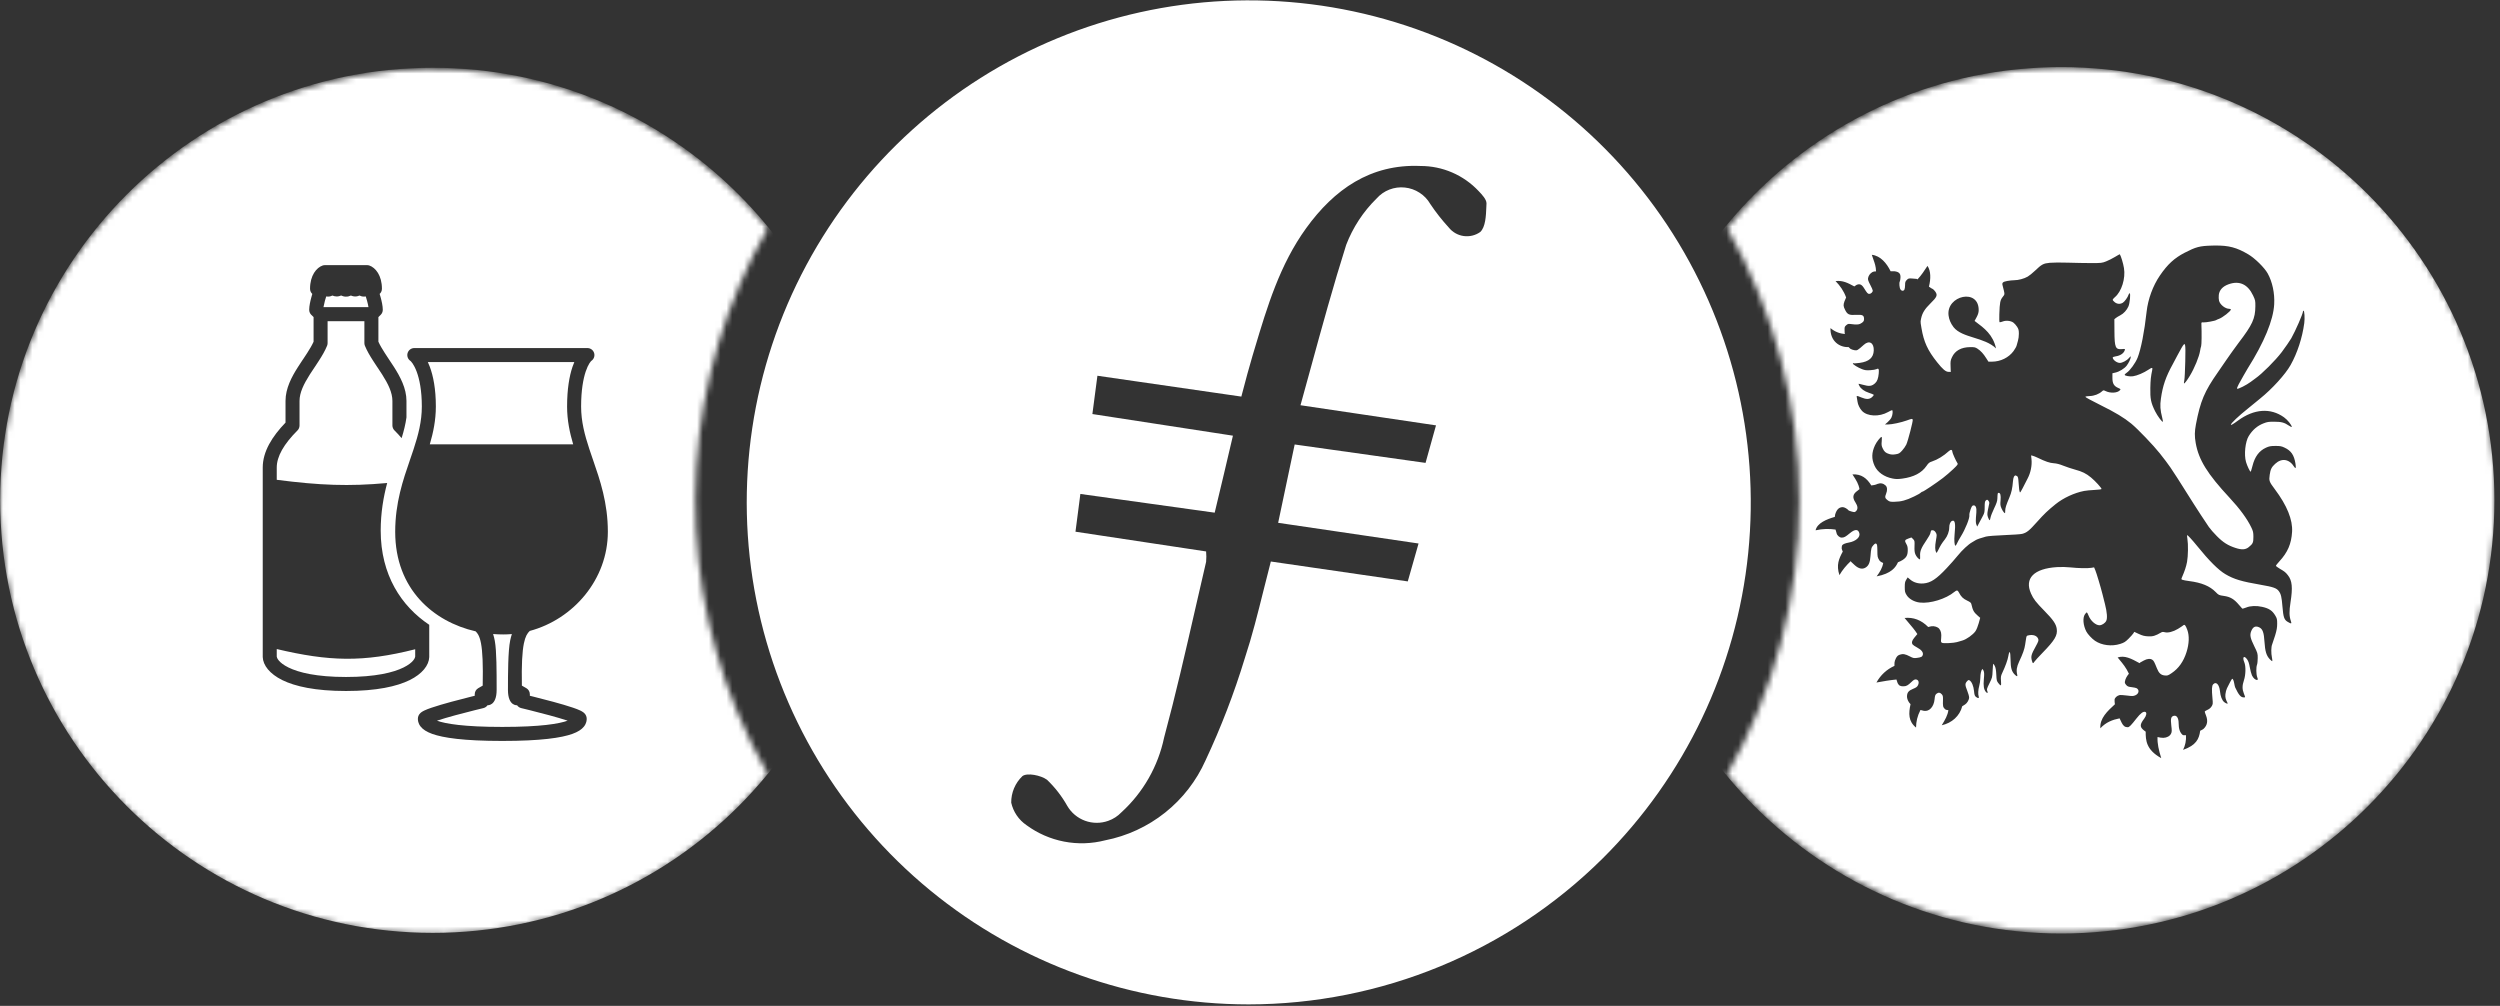
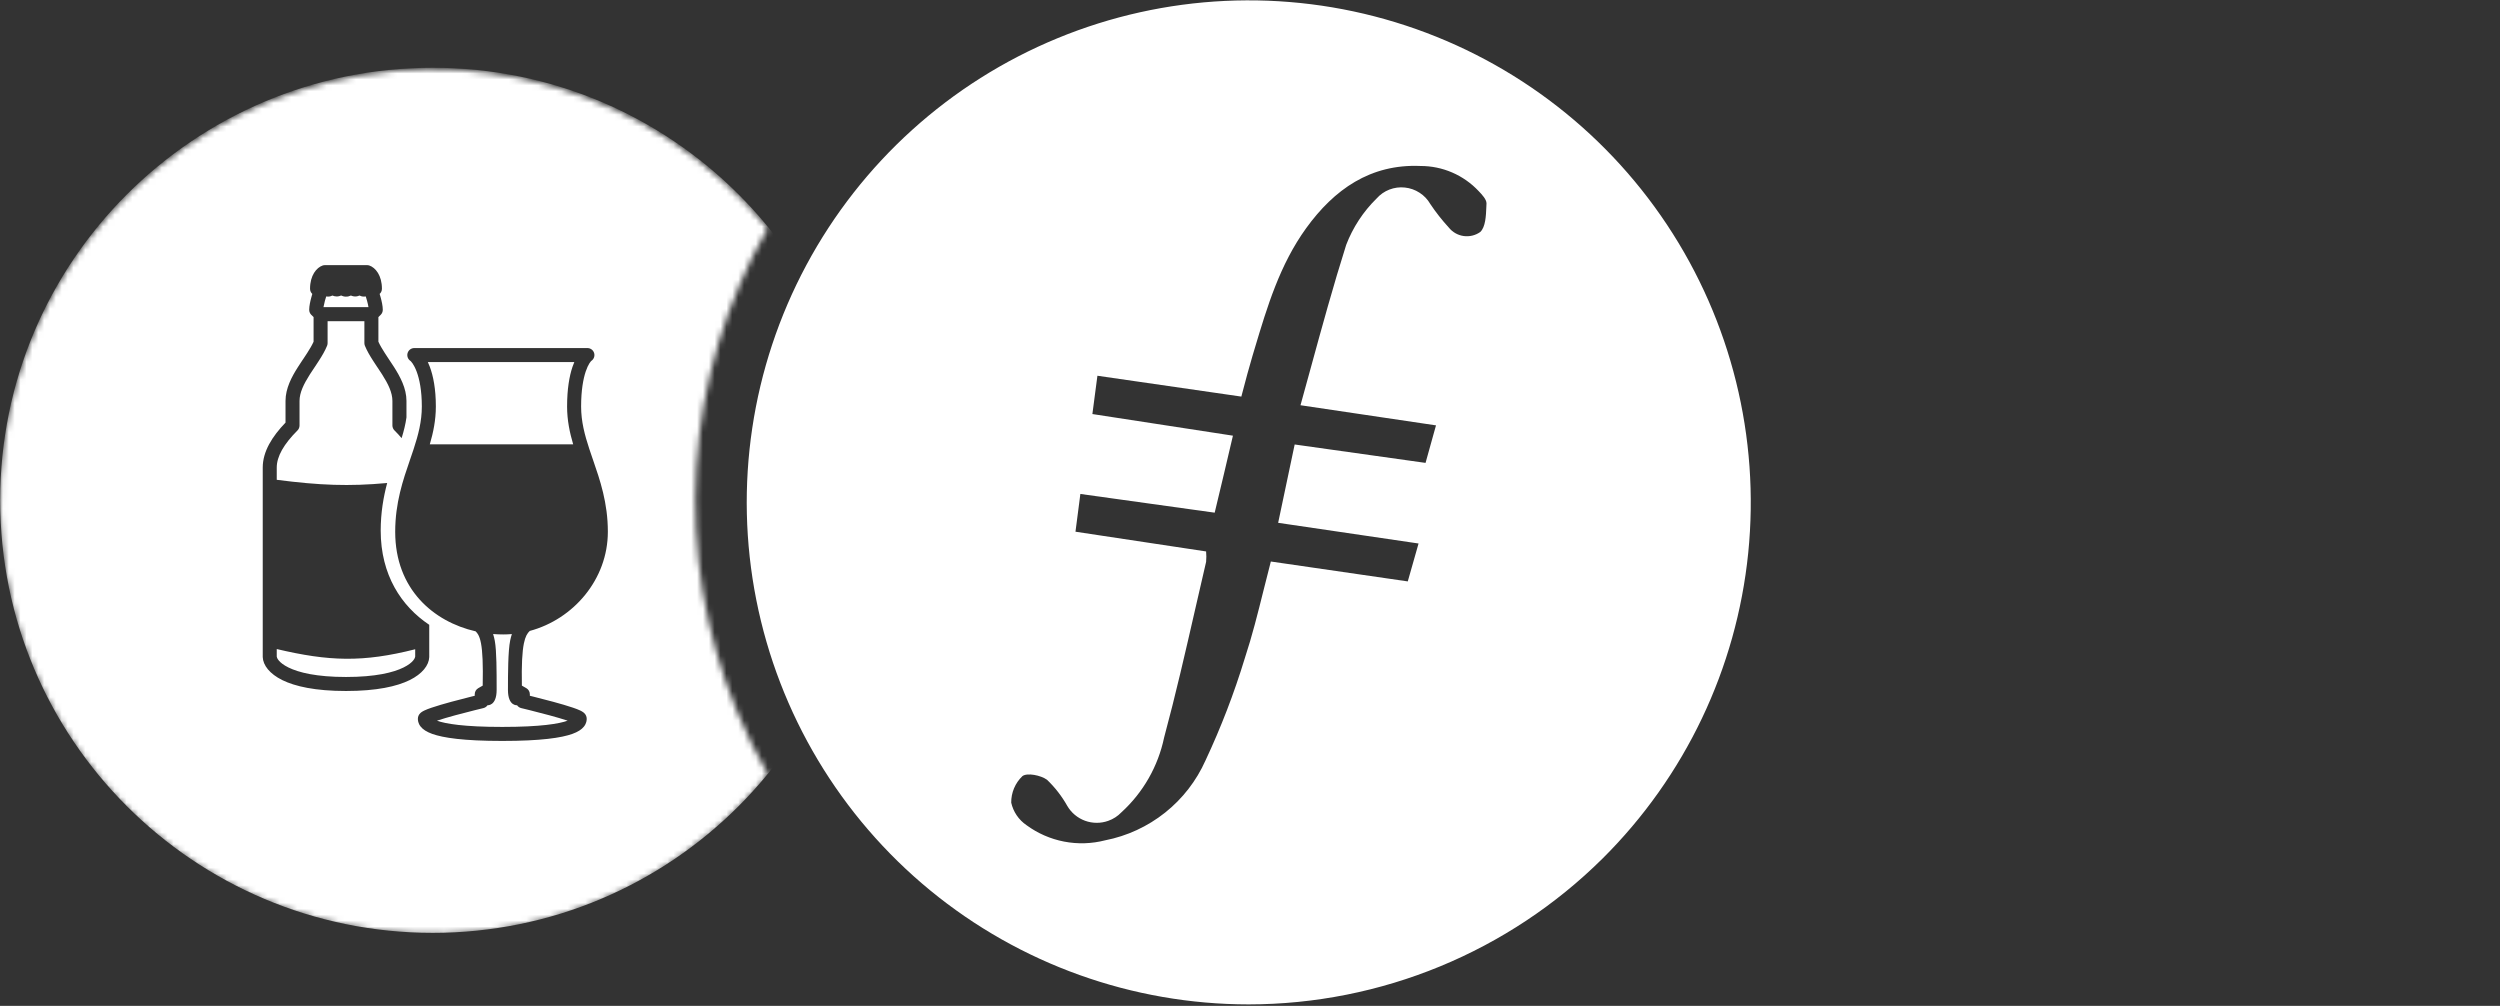
<svg xmlns="http://www.w3.org/2000/svg" width="425" height="171" viewBox="0 0 425 171" fill="none">
  <rect x="0" y="0" width="425" height="171" fill="#333333" stroke="none" />
  <path fill-rule="evenodd" clip-rule="evenodd" d="M158.11 151.345C173.375 163.886 192.518 170.743 212.273 170.747C234.813 170.726 256.434 161.814 272.44 145.945C286.455 132.02 295.204 113.665 297.197 94.01C299.189 74.355 294.301 54.618 283.365 38.164C272.43 21.711 256.125 9.561 237.232 3.787C218.339 -1.987 198.028 -1.028 179.763 6.501C161.498 14.03 146.411 27.663 137.075 45.074C127.74 62.484 124.733 82.595 128.569 101.975C132.405 121.354 142.846 138.803 158.11 151.345ZM242.343 78.691L220.094 75.562C219.158 80.068 218.289 84.173 217.286 88.879L241.153 92.395C241.08 92.654 241.007 92.911 240.935 93.166C240.4 95.063 239.887 96.884 239.321 98.84L216.043 95.457C215.611 97.102 215.204 98.737 214.799 100.362C213.824 104.273 212.864 108.125 211.617 111.903C209.806 117.849 207.572 123.657 204.932 129.285C203.385 132.748 201.027 135.79 198.058 138.151C195.088 140.513 191.595 142.127 187.872 142.855C185.591 143.443 183.208 143.517 180.896 143.071C178.583 142.624 176.399 141.669 174.501 140.275C173.181 139.377 172.254 138.009 171.907 136.451C171.899 135.61 172.063 134.776 172.39 134.001C172.716 133.226 173.198 132.527 173.806 131.945C174.581 131.33 176.935 131.785 177.991 132.56C179.349 133.858 180.506 135.349 181.427 136.986C182.108 138.161 183.179 139.06 184.454 139.527C185.73 139.993 187.128 139.998 188.406 139.54C189.254 139.241 190.019 138.746 190.639 138.096C194.335 134.725 196.876 130.276 197.899 125.38C199.847 118.161 201.534 110.782 203.216 103.425C203.82 100.781 204.424 98.14 205.039 95.511C205.093 94.924 205.093 94.333 205.039 93.746L182.831 90.39C183.084 88.541 183.287 86.929 183.534 84.969C183.575 84.647 183.617 84.316 183.66 83.972L206.497 87.154C207.539 82.836 208.542 78.597 209.598 74.065L185.706 70.388C185.846 69.278 185.99 68.205 186.133 67.132C186.277 66.059 186.421 64.986 186.561 63.877L211.029 67.42C211.096 67.165 211.163 66.913 211.228 66.663C211.792 64.522 212.316 62.533 212.914 60.534C213.04 60.115 213.165 59.697 213.29 59.278C215.429 52.128 217.562 44.995 222.046 38.794C226.793 32.229 232.957 27.843 241.5 28.218C243.349 28.216 245.179 28.593 246.876 29.327C248.573 30.061 250.102 31.135 251.368 32.483C251.956 33.098 252.705 33.9 252.705 34.569C252.696 34.747 252.689 34.932 252.681 35.121C252.619 36.71 252.545 38.575 251.648 39.435C250.83 40.017 249.82 40.264 248.825 40.125C247.831 39.986 246.927 39.471 246.3 38.687C245.148 37.431 244.093 36.091 243.145 34.675C242.702 33.901 242.078 33.245 241.326 32.764C240.575 32.275 239.718 31.972 238.826 31.881C237.936 31.785 237.035 31.903 236.2 32.226C235.365 32.55 234.62 33.069 234.026 33.739C231.755 35.967 229.991 38.658 228.852 41.628C226.674 48.506 224.748 55.538 222.776 62.737C222.218 64.775 221.656 66.826 221.084 68.89L244.121 72.313C244.006 72.724 243.893 73.126 243.781 73.523C243.298 75.243 242.842 76.866 242.343 78.691Z" fill="white" />
  <mask id="mask0_273_2594" style="mask-type:alpha" maskUnits="userSpaceOnUse" x="0" y="11" width="131" height="148">
    <path fill-rule="evenodd" clip-rule="evenodd" d="M125.351 121.076C119.879 107.875 117.501 93.597 118.398 79.335C119.294 65.073 123.443 51.206 130.525 38.794C121.141 27.288 108.495 18.892 94.249 14.711C80.002 10.529 64.824 10.758 50.711 15.367C36.597 19.975 24.209 28.748 15.176 40.532C6.143 52.315 0.888 66.556 0.103 81.382C-0.682 96.209 3.039 110.925 10.777 123.597C18.515 136.268 29.907 146.3 43.455 152.374C57.003 158.448 72.072 160.278 86.68 157.625C101.288 154.971 114.751 147.958 125.297 137.508C127.154 135.657 128.908 133.707 130.552 131.665C128.6 128.247 126.863 124.71 125.351 121.076V121.076Z" fill="white" />
  </mask>
  <g mask="url(#mask0_273_2594)">
    <mask id="mask1_273_2594" style="mask-type:alpha" maskUnits="userSpaceOnUse" x="0" y="11" width="131" height="148">
      <path fill-rule="evenodd" clip-rule="evenodd" d="M125.351 120.962C119.879 107.761 117.501 93.483 118.398 79.221C119.295 64.959 123.443 51.092 130.525 38.68C121.142 27.174 108.495 18.779 94.249 14.597C80.003 10.415 64.825 10.644 50.711 15.253C36.597 19.861 24.209 28.634 15.176 40.418C6.143 52.201 0.888 66.442 0.103 81.269C-0.682 96.095 3.039 110.812 10.777 123.483C18.515 136.154 29.907 146.187 43.455 152.26C57.003 158.334 72.072 160.164 86.68 157.511C101.288 154.857 114.751 147.844 125.297 137.394C127.154 135.543 128.908 133.593 130.552 131.551C128.6 128.133 126.863 124.596 125.351 120.962V120.962Z" fill="white" />
    </mask>
    <g mask="url(#mask1_273_2594)">
</g>
    <g clip-path="url(#clip0_273_2594)">
      <g clip-path="url(#clip1_273_2594)">
        <path fill-rule="evenodd" clip-rule="evenodd" d="M147.099 85.051C147.099 125.663 114.176 158.586 73.564 158.586C32.951 158.586 0.029 125.663 0.029 85.051C0.029 44.439 32.951 11.516 73.564 11.516C114.176 11.516 147.099 44.439 147.099 85.051ZM64.719 90.204C64.719 87.156 65.19 84.485 65.82 82.11C59.304 82.711 54.337 82.508 47.047 81.567V79.482C47.047 77.593 48.248 75.5 50.572 73.176C50.797 72.952 50.92 72.641 50.92 72.329V68.159C50.92 66.748 51.637 65.292 52.665 63.671C52.918 63.28 53.179 62.881 53.447 62.483L53.455 62.471C53.46 62.465 53.465 62.458 53.469 62.451C53.48 62.434 53.491 62.417 53.505 62.404C53.587 62.278 53.669 62.153 53.752 62.027C53.918 61.776 54.084 61.525 54.243 61.274C54.757 60.478 55.257 59.631 55.604 58.776C55.662 58.632 55.691 58.48 55.691 58.328V54.606H61.946V58.328C61.946 58.48 61.975 58.632 62.033 58.776C62.381 59.631 62.88 60.478 63.394 61.274C63.553 61.525 63.719 61.776 63.885 62.027C63.968 62.153 64.051 62.278 64.133 62.404L64.191 62.483C64.458 62.881 64.719 63.28 64.972 63.671C66.001 65.292 66.71 66.748 66.71 68.159V72.329C66.71 72.648 66.84 72.952 67.065 73.176C67.514 73.618 67.919 74.06 68.274 74.487C68.657 73.256 68.94 72.105 69.099 70.954V68.159C69.099 66.002 68.028 64.04 66.985 62.396C66.71 61.969 66.435 61.557 66.167 61.158L66.116 61.079C66.027 60.943 65.938 60.808 65.85 60.676L65.85 60.675C65.695 60.441 65.543 60.212 65.4 59.986C64.958 59.298 64.589 58.675 64.328 58.089V53.904L64.726 53.513C64.951 53.289 65.074 52.985 65.074 52.666C65.074 52.014 64.885 51.182 64.697 50.501C64.647 50.32 64.596 50.139 64.538 49.966C64.784 49.748 64.929 49.43 64.929 49.09C64.929 46.816 63.828 45.484 62.772 45.13C62.648 45.093 62.518 45.072 62.395 45.072H55.242C55.112 45.072 54.989 45.093 54.866 45.13C53.809 45.484 52.708 46.816 52.708 49.09C52.708 49.43 52.853 49.748 53.092 49.966C53.041 50.139 52.991 50.32 52.94 50.501L52.94 50.501C52.752 51.182 52.563 52.014 52.563 52.666C52.563 52.985 52.687 53.289 52.911 53.513L53.309 53.904V58.089C53.048 58.675 52.679 59.298 52.238 59.986C52.094 60.212 51.942 60.441 51.787 60.675C51.699 60.808 51.61 60.943 51.521 61.079C51.51 61.093 51.501 61.106 51.492 61.118L51.492 61.119L51.479 61.137L51.463 61.158C51.376 61.291 51.286 61.426 51.196 61.562L51.196 61.562C51.015 61.834 50.831 62.112 50.652 62.396C49.602 64.04 48.538 66.002 48.538 68.159V71.844C46.279 74.19 44.665 76.746 44.665 79.482V111.699C44.715 113.104 45.852 114.559 47.988 115.616C50.167 116.687 53.592 117.469 58.819 117.469C64.046 117.469 67.47 116.687 69.649 115.616C71.785 114.559 72.922 113.104 72.972 111.699V106.219C68.216 103.04 64.719 97.741 64.719 90.204ZM55.235 51.139C55.286 50.956 55.34 50.78 55.393 50.609C55.415 50.536 55.438 50.464 55.459 50.393C55.546 50.407 55.64 50.422 55.742 50.422C56.053 50.429 56.314 50.342 56.516 50.241C56.712 50.328 56.958 50.4 57.248 50.4C57.537 50.4 57.798 50.32 57.993 50.234C58.196 50.328 58.457 50.422 58.775 50.429C59.108 50.444 59.405 50.357 59.651 50.241C59.847 50.32 60.093 50.4 60.39 50.4C60.687 50.4 60.918 50.328 61.114 50.241C61.324 50.342 61.584 50.429 61.895 50.422C61.99 50.422 62.091 50.407 62.178 50.393C62.2 50.464 62.222 50.536 62.244 50.609C62.297 50.78 62.352 50.956 62.402 51.139C62.511 51.551 62.598 51.928 62.641 52.217H54.989C55.039 51.928 55.126 51.551 55.235 51.139ZM70.583 111.627C70.569 111.793 70.33 112.619 68.6 113.473C66.869 114.327 63.843 115.087 58.819 115.087C53.794 115.087 50.768 114.327 49.038 113.473C47.307 112.619 47.061 111.793 47.047 111.627V110.338C51.47 111.381 55.126 111.96 58.811 111.989C62.489 112.018 66.153 111.497 70.583 110.374V111.627ZM100.999 60.01C100.845 59.51 100.383 59.169 99.86 59.169H70.433C69.911 59.169 69.449 59.51 69.295 60.01C69.141 60.509 69.33 61.051 69.762 61.346C69.762 61.346 69.774 61.354 69.796 61.373C69.818 61.393 69.848 61.421 69.884 61.46C69.956 61.538 70.047 61.65 70.151 61.803C70.358 62.109 70.602 62.559 70.835 63.183C71.3 64.43 71.711 66.343 71.711 69.108C71.711 71.646 71.109 73.936 70.313 76.358C70.12 76.944 69.915 77.539 69.707 78.146L69.706 78.148L69.706 78.148L69.706 78.148C68.513 81.612 67.184 85.473 67.184 90.406C67.184 100.166 73.696 105.69 80.855 107.327C81.032 107.498 81.175 107.68 81.299 107.904C81.474 108.22 81.641 108.673 81.775 109.388C82.031 110.766 82.132 112.928 82.06 116.556L81.306 116.987C80.934 117.2 80.705 117.595 80.705 118.022V118.281L80.099 118.431C79.188 118.658 77.971 118.969 76.751 119.3C75.537 119.631 74.3 119.989 73.357 120.311C72.891 120.47 72.46 120.632 72.131 120.791C71.973 120.867 71.786 120.966 71.621 121.091C71.539 121.153 71.42 121.253 71.312 121.395C71.209 121.53 71.04 121.803 71.04 122.185C71.04 122.407 71.055 122.938 71.499 123.505C71.897 124.013 72.541 124.424 73.473 124.76C75.323 125.425 78.788 125.96 85.39 125.96C91.992 125.96 95.457 125.425 97.307 124.76C98.239 124.424 98.882 124.013 99.28 123.505C99.724 122.938 99.74 122.407 99.74 122.185C99.74 121.803 99.571 121.53 99.468 121.395C99.36 121.253 99.24 121.153 99.159 121.091C98.994 120.966 98.807 120.867 98.648 120.791C98.319 120.632 97.888 120.47 97.423 120.311C96.48 119.989 95.242 119.631 94.028 119.3C92.809 118.969 91.592 118.658 90.681 118.431L90.074 118.281V118.022C90.074 117.595 89.845 117.2 89.474 116.987L88.72 116.556C88.652 112.934 88.779 110.765 89.061 109.38C89.305 108.179 89.647 107.646 90.058 107.259C97.493 105.266 103.335 98.485 103.335 90.401C103.335 85.467 102 81.606 100.803 78.144L100.803 78.143L100.801 78.138L100.722 77.911C100.54 77.384 100.362 76.867 100.194 76.356C99.394 73.934 98.789 71.645 98.789 69.107C98.789 66.326 99.153 64.401 99.575 63.146C99.786 62.519 100.008 62.07 100.197 61.769C100.292 61.618 100.374 61.511 100.438 61.439C100.499 61.37 100.533 61.345 100.533 61.345C100.965 61.05 101.153 60.509 100.999 60.01ZM86.725 108.906C86.809 108.495 86.906 108.127 87.018 107.792C86.532 107.834 86.042 107.855 85.548 107.855C84.976 107.855 84.402 107.832 83.827 107.785C83.943 108.139 84.038 108.526 84.118 108.951C84.429 110.623 84.429 114.257 84.428 116.987L84.428 117.285C84.428 120.043 82.881 119.891 82.881 119.891C82.718 120.129 82.469 120.307 82.172 120.378L82.067 120.403L81.763 120.477C81.5 120.54 81.125 120.632 80.675 120.744C79.773 120.968 78.574 121.275 77.377 121.6C76.243 121.909 75.133 122.232 74.28 122.517C75.72 123.035 78.834 123.577 85.39 123.577C91.946 123.577 95.063 123.034 96.502 122.515C95.65 122.231 94.537 121.909 93.402 121.6C92.205 121.275 91.006 120.968 90.105 120.744C89.654 120.632 89.279 120.54 89.017 120.477L88.713 120.403L88.607 120.378C88.31 120.307 88.062 120.129 87.899 119.891C87.899 119.891 86.352 120.071 86.352 117.285C86.352 114.5 86.369 110.659 86.725 108.906ZM97.634 61.553C97.522 61.812 97.416 62.09 97.316 62.386C96.795 63.936 96.405 66.126 96.405 69.107C96.405 71.424 96.846 73.525 97.439 75.538H73.066C73.656 73.524 74.095 71.424 74.095 69.108C74.095 66.111 73.649 63.908 73.068 62.35C72.962 62.066 72.85 61.801 72.734 61.553H97.634Z" fill="white" />
      </g>
    </g>
  </g>
  <mask id="mask2_273_2594" style="mask-type:alpha" maskUnits="userSpaceOnUse" x="293" y="11" width="132" height="148">
-     <path fill-rule="evenodd" clip-rule="evenodd" d="M412.36 44.717C406.361 35.594 398.41 27.918 389.081 22.245C379.752 16.573 369.279 13.044 358.419 11.915C347.559 10.787 336.584 12.086 326.288 15.72C315.991 19.353 306.632 25.23 298.885 32.924C297.024 34.778 295.261 36.728 293.604 38.767C301.65 52.923 305.881 68.926 305.881 85.209C305.881 101.492 301.65 117.496 293.604 131.651C305.553 146.209 322.624 155.637 341.308 157.999C359.993 160.361 378.873 155.478 394.069 144.352C409.265 133.226 419.623 116.703 423.014 98.178C426.406 79.653 422.575 60.532 412.307 44.744L412.36 44.717Z" fill="white" />
-   </mask>
+     </mask>
  <g mask="url(#mask2_273_2594)">
    <mask id="mask3_273_2594" style="mask-type:alpha" maskUnits="userSpaceOnUse" x="293" y="11" width="132" height="148">
      <path fill-rule="evenodd" clip-rule="evenodd" d="M412.36 44.603C406.361 35.48 398.41 27.805 389.081 22.131C379.752 16.459 369.279 12.93 358.419 11.802C347.559 10.673 336.584 11.972 326.288 15.606C315.991 19.239 306.632 25.116 298.885 32.81C297.024 34.664 295.261 36.615 293.604 38.653C301.65 52.809 305.881 68.812 305.881 85.095C305.881 101.378 301.65 117.382 293.604 131.537C305.553 146.095 322.624 155.523 341.308 157.885C359.993 160.247 378.873 155.364 394.069 144.238C409.265 133.112 419.623 116.59 423.014 98.064C426.406 79.539 422.575 60.418 412.307 44.63L412.36 44.603Z" fill="white" />
    </mask>
    <g mask="url(#mask3_273_2594)">
</g>
    <g clip-path="url(#clip2_273_2594)">
      <path fill-rule="evenodd" clip-rule="evenodd" d="M350.406 158.695C391.079 158.695 424.05 125.723 424.05 85.051C424.05 44.379 391.079 11.407 350.406 11.407C309.734 11.407 276.762 44.379 276.762 85.051C276.762 125.723 309.734 158.695 350.406 158.695ZM376.513 41.74C376.356 41.74 376.191 41.743 376.023 41.751C373.926 41.811 373.323 41.972 371.402 42.961C369.642 43.871 368.488 44.927 367.181 46.844C365.99 48.586 365.159 50.862 364.923 52.997C364.556 56.36 363.964 59.375 363.384 60.824C363.032 61.711 362.084 63.015 361.537 63.367C361.331 63.501 361.174 63.662 361.2 63.734C361.257 63.902 362.08 64.041 362.601 63.966C363.324 63.861 364.451 63.378 365.252 62.839C365.84 62.442 365.975 62.449 365.882 62.883C365.642 64.029 365.586 64.55 365.556 65.958C365.518 67.793 365.661 68.497 366.372 69.92C366.769 70.718 367.582 71.811 367.69 71.699C367.717 71.673 367.664 71.377 367.582 71.036C367.234 69.669 367.185 68.958 367.357 67.752C367.66 65.587 368.188 64.045 369.372 61.906C369.642 61.412 369.997 60.745 370.155 60.427C370.316 60.109 370.638 59.524 370.866 59.127C371.522 58.004 371.57 58.176 371.495 61.457C371.465 62.955 371.387 64.393 371.331 64.655C371.274 64.917 371.252 65.153 371.278 65.179C371.353 65.254 371.795 64.681 372.267 63.898C373.072 62.565 373.873 60.603 374.016 59.629C374.061 59.341 374.139 58.985 374.195 58.843C374.278 58.622 374.3 56.63 374.24 55.147C374.225 54.787 374.233 54.776 374.596 54.806C374.989 54.84 376.581 54.547 376.761 54.409C376.821 54.364 377.019 54.278 377.206 54.214C377.817 54.008 379.247 52.892 379.247 52.619C379.247 52.555 379.124 52.499 378.978 52.499C378.3 52.499 377.42 51.81 377.236 51.132C377.176 50.907 377.158 50.458 377.195 50.14C377.293 49.301 377.865 48.679 378.865 48.323C380.693 47.668 382.12 48.323 383.022 50.23C383.401 51.027 383.419 51.128 383.412 52.076C383.393 54.158 382.914 55.207 380.566 58.277C380.217 58.734 379.79 59.318 379.614 59.581C379.442 59.843 379.27 60.082 379.236 60.109C379.202 60.139 378.869 60.614 378.495 61.168C378.124 61.719 377.461 62.681 377.027 63.303C374.761 66.535 374.064 68.19 373.315 72.107C373.076 73.373 373.064 74.137 373.27 75.313C373.776 78.178 375.252 80.563 379.038 84.63C380.757 86.477 382.022 88.203 382.715 89.649C383.03 90.304 383.075 90.491 383.078 91.27C383.082 92.244 382.992 92.439 382.281 93.015C381.738 93.454 381.116 93.495 380.075 93.161C378.772 92.746 377.926 92.214 376.866 91.139C376.341 90.611 375.731 89.918 375.514 89.596C374.914 88.72 373.312 86.282 372.967 85.713C372.544 85.02 372.278 84.597 371.679 83.679C371.394 83.241 371.143 82.844 371.121 82.792C371.069 82.675 369.297 79.93 368.975 79.473C368.323 78.552 368.129 78.294 367.162 77.066C366.114 75.736 363.406 72.912 362.328 72.025C361.092 71.01 359.616 70.119 357.111 68.879C355.681 68.171 354.512 67.538 354.516 67.471C354.516 67.396 354.782 67.344 355.242 67.329C356.01 67.31 356.83 66.995 357.34 66.527C357.576 66.314 357.591 66.31 357.976 66.494C358.793 66.883 359.957 66.816 360.377 66.351C360.549 66.16 360.534 66.145 360.085 65.947C359.358 65.625 359.111 65.19 359.111 64.243V63.456L359.639 63.333C360.298 63.179 361.133 62.666 361.523 62.176C361.871 61.73 362.223 60.992 362.227 60.693C362.227 60.524 362.171 60.558 361.916 60.865C361.575 61.281 360.804 61.696 360.377 61.696C359.864 61.696 359.163 61.168 359.163 60.779C359.163 60.708 359.384 60.621 359.665 60.58C360.463 60.464 361.051 60.06 361.216 59.517C361.279 59.311 361.249 59.296 360.766 59.344C359.624 59.453 359.474 59.101 359.455 56.33L359.441 54.266L359.695 54.06C359.837 53.944 360.171 53.742 360.44 53.607C361.021 53.311 361.545 52.738 361.834 52.09C362.073 51.551 362.231 49.858 362.04 49.858C361.98 49.858 361.897 49.963 361.856 50.094C361.725 50.533 361.189 51.282 360.871 51.469C360.425 51.735 359.935 51.705 359.519 51.386C359.324 51.237 359.163 51.049 359.163 50.971C359.163 50.892 359.324 50.69 359.523 50.525C360.665 49.585 361.373 47.319 361.073 45.563C360.935 44.739 360.575 43.552 360.369 43.222C360.358 43.204 359.995 43.402 359.56 43.668C359.126 43.934 358.441 44.279 358.04 44.436C357.351 44.709 357.224 44.724 355.52 44.724C354.531 44.724 352.748 44.69 351.554 44.653C350.363 44.612 348.966 44.623 348.453 44.675C347.367 44.784 347.09 44.93 345.94 46.031C345.532 46.421 344.978 46.87 344.704 47.027C344.098 47.379 343.124 47.638 342.431 47.638C342.143 47.638 341.604 47.694 341.229 47.765C340.469 47.904 340.3 48.072 340.447 48.551C340.499 48.72 340.6 49.124 340.671 49.45C340.802 50.042 340.799 50.053 340.48 50.454C340.027 51.031 339.956 51.379 339.885 53.424C339.859 54.135 339.877 54.742 339.93 54.772C339.978 54.802 340.218 54.753 340.458 54.656C341.012 54.435 341.817 54.517 342.27 54.839C342.45 54.967 342.735 55.285 342.903 55.547C343.162 55.955 343.207 56.139 343.207 56.745C343.207 57.139 343.139 57.663 343.057 57.914C342.974 58.161 342.873 58.52 342.836 58.708C342.798 58.899 342.555 59.337 342.3 59.685C341.484 60.794 340.091 61.479 338.638 61.483H338.035L337.645 60.876C337.174 60.127 336.732 59.644 336.177 59.281C335.803 59.034 335.653 59 334.908 59.011C333.41 59.026 332.35 59.618 331.841 60.719C331.59 61.262 331.564 61.427 331.597 62.277L331.631 63.228L331.227 63.213C330.762 63.198 330.26 62.775 329.317 61.588C327.706 59.569 327.044 58.135 326.65 55.776L326.633 55.676V55.676C326.524 55.033 326.486 54.812 326.504 54.596C326.514 54.482 326.538 54.371 326.576 54.2L326.59 54.135C326.789 53.199 327.208 52.532 328.178 51.578C329.279 50.499 329.41 50.196 329.025 49.608C328.89 49.402 328.661 49.173 328.515 49.102L328.515 49.102C328.328 49.008 328.208 48.949 328.141 48.877L327.918 48.735L327.919 48.733C328.249 47.415 328.264 46.06 327.672 45.202C327.16 45.996 326.613 46.824 325.976 47.494L325.972 47.499L325.838 47.413L325.141 47.353C324.486 47.301 324.43 47.316 324.156 47.589C323.909 47.836 323.864 47.967 323.864 48.454C323.864 48.769 323.815 49.117 323.755 49.229C323.606 49.507 323.269 49.492 323.074 49.192C322.898 48.926 322.83 48.069 322.965 47.851C323.014 47.773 323.066 47.477 323.081 47.203C323.123 46.514 322.842 46.215 322.059 46.114L321.407 46.12C320.736 44.747 319.692 43.484 318.207 43.315C318.289 43.584 318.378 43.833 318.466 44.076L318.466 44.076C318.698 44.722 318.915 45.322 318.928 46.142L318.782 46.144C318.647 46.132 318.539 46.162 318.322 46.248C317.906 46.496 317.659 46.829 317.569 47.275C317.52 47.514 317.606 47.78 317.936 48.406C318.172 48.851 318.37 49.301 318.37 49.398C318.37 49.664 318.052 49.963 317.775 49.963C317.524 49.963 317.408 49.836 316.884 48.982C316.487 48.342 316.142 48.196 315.607 48.439C315.474 48.517 315.349 48.602 315.231 48.694L315.091 48.618C314.167 48.122 313.25 47.629 312.043 47.786C312.834 48.598 313.436 49.453 313.84 50.568C313.74 50.784 313.647 51.006 313.558 51.233C313.341 51.851 313.356 52.057 313.674 52.694C314.06 53.469 314.356 53.6 315.547 53.529C316.644 53.469 316.887 53.6 316.887 54.24C316.887 54.529 316.816 54.66 316.532 54.873C316.138 55.176 315.689 55.236 314.764 55.102C314.225 55.027 314.15 55.038 313.865 55.281C313.595 55.514 313.562 55.611 313.577 56.083L313.592 56.622C313.613 56.681 313.627 56.735 313.634 56.786C312.744 56.703 311.935 56.414 311.182 55.777C311.111 58.038 312.779 59.081 314.257 59.003C314.351 59.094 314.453 59.19 314.565 59.292C314.711 59.389 315.022 59.498 315.258 59.535C315.719 59.61 315.798 59.562 316.857 58.61C317.767 57.794 318.591 58.277 318.539 59.595C318.486 60.805 317.734 61.475 316.165 61.689C315.636 61.76 315.157 61.79 315.097 61.752C315.034 61.715 314.985 61.734 314.985 61.797C314.985 61.958 315.872 62.501 316.565 62.764C317.041 62.943 317.307 62.977 317.958 62.932C318.404 62.906 318.865 62.824 318.988 62.76C319.37 62.554 319.456 62.715 319.385 63.49C319.31 64.318 319.123 64.827 318.775 65.142C318.198 65.67 317.767 65.718 316.651 65.4C316.258 65.288 315.936 65.22 315.936 65.25C315.936 65.276 316.007 65.434 316.09 65.595C316.344 66.089 316.936 66.523 317.7 66.771C318.097 66.902 318.464 67.044 318.516 67.096C318.573 67.149 318.464 67.317 318.254 67.505C317.797 67.909 317.292 67.924 316.412 67.561C315.618 67.231 315.58 67.231 315.663 67.587C315.7 67.748 315.753 68.063 315.779 68.291C315.835 68.782 316.165 69.456 316.543 69.856C317.438 70.804 319.471 70.894 320.969 70.047C321.28 69.871 321.583 69.729 321.643 69.729C321.827 69.729 321.759 70.561 321.542 70.987C321.43 71.212 321.134 71.568 320.887 71.778L320.441 72.16H320.965C321.64 72.156 323.186 71.826 324.141 71.482C325.006 71.167 325.089 71.156 325.164 71.351C325.239 71.549 324.355 74.972 324.07 75.579C323.935 75.86 323.613 76.328 323.347 76.612C322.917 77.077 322.793 77.144 322.254 77.23C321.804 77.301 321.516 77.29 321.16 77.182C320.557 77.002 320.314 76.785 320.041 76.185C319.861 75.792 319.835 75.594 319.895 74.991C319.939 74.541 319.924 74.272 319.861 74.272C319.685 74.272 319.007 75.137 318.749 75.695C318.164 76.949 318.142 78.002 318.67 79.166C319.168 80.267 320.303 81.073 321.752 81.353C322.291 81.458 322.636 81.462 323.377 81.365C325.347 81.099 326.68 80.402 327.508 79.2C327.841 78.713 327.987 78.593 328.444 78.447C329.362 78.151 330.418 77.504 331.313 76.683C331.646 76.38 331.897 76.433 331.897 76.807C331.897 76.998 332.526 78.395 332.77 78.747C332.886 78.919 332.803 79.031 332.039 79.762C331.564 80.215 330.781 80.889 330.294 81.26C329.227 82.08 326.999 83.574 326.845 83.574C326.781 83.574 326.669 83.634 326.59 83.705C326.377 83.9 326.104 84.057 325.396 84.402C324.025 85.065 323.209 85.285 322.022 85.304C321.344 85.315 321.22 85.289 320.872 85.023C320.445 84.698 320.404 84.499 320.64 83.926C320.879 83.353 320.846 82.81 320.554 82.533C320.16 82.166 319.692 82.072 319.179 82.263C318.846 82.429 318.494 82.485 318.126 82.53C317.359 81.28 316.413 80.557 314.916 80.65C314.979 80.75 315.042 80.846 315.103 80.941C315.566 81.66 315.958 82.267 316.113 83.152C315.999 83.233 315.884 83.325 315.768 83.432C314.959 84.001 314.865 84.57 315.431 85.424C315.835 86.038 315.876 86.54 315.539 86.877C315.322 87.091 315.273 87.098 314.805 86.971C314.528 86.896 314.281 86.802 314.251 86.761C314.071 86.51 313.539 86.214 313.277 86.214C312.641 86.214 312.236 86.6 311.978 87.458C311.954 87.603 311.934 87.741 311.918 87.871C310.533 88.274 308.925 88.91 308.65 90.151C309.848 89.886 310.965 89.865 312.04 90.027C312.06 90.095 312.081 90.161 312.102 90.228C312.142 90.357 312.182 90.485 312.217 90.622C312.274 90.997 312.715 91.394 313.082 91.394C313.498 91.394 313.723 91.274 314.487 90.637C315.352 89.918 315.91 89.929 316.097 90.671C316.262 91.326 315.475 92.023 314.326 92.229C313.693 92.345 313.296 92.506 313.165 92.704C313.12 92.768 313.086 92.996 313.082 93.214C313.117 93.412 313.183 93.594 313.272 93.764C312.618 94.983 312.134 96.035 312.704 97.771C313.226 96.872 313.865 96.113 314.621 95.4C314.66 95.449 314.698 95.499 314.734 95.55L315.307 96.082C315.97 96.678 316.58 96.82 317.123 96.502C317.67 96.18 317.906 95.648 317.985 94.532C318.082 93.228 318.127 93.06 318.483 92.671C318.719 92.412 318.831 92.356 318.962 92.431C319.108 92.513 319.142 92.723 319.153 93.626C319.16 94.67 319.179 94.753 319.505 95.281C319.663 95.477 319.888 95.622 320.157 95.718L320.14 95.725C320.002 96.54 319.588 97.237 319.03 97.983C321.526 97.508 322.277 96.444 322.653 95.584C322.924 95.484 323.186 95.359 323.426 95.21C324.092 94.779 324.306 94.389 324.317 93.566C324.325 93.064 324.268 92.809 324.096 92.513C323.744 91.918 323.789 91.779 324.403 91.558L324.943 91.367L325.223 91.644C325.489 91.91 325.497 91.97 325.467 92.854C325.441 93.539 325.478 93.899 325.613 94.228C325.766 94.618 326.193 95.094 326.388 95.094C326.422 95.094 326.437 94.809 326.418 94.457C326.377 93.704 326.613 93.127 327.527 91.787C327.837 91.334 328.118 90.835 328.152 90.678C328.268 90.146 328.294 90.113 328.586 90.146C328.781 90.169 328.942 90.292 329.081 90.532C329.279 90.873 329.279 90.91 329.103 91.914C328.931 92.899 328.946 93.539 329.152 93.929C329.212 94.041 329.309 93.925 329.508 93.506C329.863 92.753 330.111 92.356 330.624 91.704C331.073 91.139 331.369 90.341 331.369 89.701C331.369 89.139 331.552 88.69 331.841 88.558C332.354 88.326 332.474 88.978 332.275 90.929C332.182 91.82 332.26 92.768 332.429 92.768C332.481 92.768 332.601 92.588 332.695 92.371C332.784 92.154 333.069 91.637 333.331 91.217C334.11 89.966 334.874 88.064 334.792 87.577C334.765 87.439 334.852 87.016 334.986 86.637C335.17 86.106 335.279 85.945 335.458 85.918C335.863 85.858 336.054 86.308 335.979 87.139C335.855 88.495 335.859 88.884 335.994 89.199L336.125 89.517L336.454 88.895C336.538 88.737 336.645 88.538 336.752 88.338C336.875 88.108 336.999 87.877 337.087 87.708C337.357 87.203 337.394 87.027 337.394 86.207C337.394 85.506 337.432 85.237 337.559 85.113C337.784 84.888 337.889 84.903 338.076 85.192C338.2 85.379 338.211 85.518 338.128 85.798C338.072 86.001 337.975 86.469 337.915 86.847C337.821 87.412 337.833 87.607 337.979 87.982C338.072 88.233 338.185 88.435 338.233 88.435C338.278 88.435 338.349 88.24 338.387 87.997C338.424 87.757 338.698 87.057 338.994 86.439C339.417 85.562 339.54 85.192 339.555 84.735C339.589 83.84 339.6 83.784 339.769 83.784C340.065 83.784 340.169 84.199 340.095 85.061C340.031 85.765 340.053 85.952 340.248 86.409C340.375 86.701 340.566 87.023 340.679 87.124C340.873 87.3 340.881 87.289 340.885 86.84C340.888 86.36 341.038 85.885 341.604 84.551C341.952 83.731 342.109 83.008 342.203 81.829C342.255 81.147 342.409 80.825 342.679 80.825C342.712 80.825 342.825 80.885 342.922 80.956C343.061 81.057 343.113 81.312 343.158 82.038C343.21 82.99 343.289 83.544 343.39 83.716C343.42 83.769 343.63 83.435 343.858 82.978C344.083 82.522 344.457 81.787 344.693 81.349C345.21 80.379 345.461 79.136 345.356 78.095L345.285 77.413L345.577 77.484C345.738 77.526 346.113 77.675 346.412 77.822C347.727 78.462 348.453 78.709 349.131 78.75C349.607 78.78 350.12 78.907 350.768 79.17C351.288 79.379 352.164 79.671 352.719 79.821C353.984 80.162 354.629 80.48 355.479 81.181C356.179 81.757 357.261 82.941 357.261 83.128C357.261 83.188 356.763 83.255 356.074 83.289C355.419 83.319 354.628 83.398 354.314 83.458C352.644 83.776 350.76 84.652 349.442 85.716C348.127 86.779 347.524 87.352 346.322 88.697C344.959 90.225 344.562 90.547 343.768 90.757C343.525 90.82 342.169 90.918 340.753 90.97C339.207 91.03 337.956 91.131 337.604 91.221C336.806 91.427 335.994 91.712 335.833 91.843C335.761 91.903 335.507 92.052 335.271 92.18C334.645 92.517 333.571 93.513 332.78 94.494C332.402 94.97 331.582 95.898 330.96 96.558C329.2 98.441 328.219 99.089 326.991 99.186C326.126 99.258 325.313 99.018 324.744 98.531L324.302 98.157L324.059 98.554C323.853 98.883 323.811 99.097 323.811 99.804C323.811 100.572 323.845 100.711 324.133 101.175C324.53 101.823 325.422 102.325 326.365 102.433C328.133 102.639 330.811 101.815 332.245 100.624C332.649 100.291 332.81 100.314 333.016 100.722C333.372 101.43 333.728 101.778 334.398 102.093C334.919 102.336 335.08 102.467 335.128 102.684C335.379 103.789 335.537 104.074 336.248 104.695L336.634 105.032L336.379 105.957C336.241 106.463 335.994 107.066 335.829 107.302C335.406 107.908 334.301 108.691 333.597 108.893C333.271 108.983 332.859 109.103 332.676 109.159C332.136 109.32 330.38 109.406 330.144 109.279C329.957 109.178 329.938 109.096 329.998 108.5C330.073 107.74 329.983 107.29 329.672 106.894C329.425 106.583 328.841 106.395 328.328 106.463C328.143 106.494 327.965 106.537 327.794 106.591C326.635 105.411 325.266 104.894 323.777 105.055C323.994 105.323 324.219 105.586 324.445 105.849L324.445 105.849L324.445 105.849L324.445 105.85L324.445 105.85L324.445 105.85L324.445 105.85L324.446 105.85L324.446 105.85C324.975 106.468 325.508 107.09 325.951 107.787C325.893 107.853 325.837 107.919 325.785 107.987L325.403 108.448C325.013 108.92 324.939 109.287 325.163 109.579C325.234 109.669 325.579 109.901 325.931 110.088C326.643 110.462 326.987 110.912 326.882 111.32C326.8 111.646 326.594 111.754 325.871 111.844C325.354 111.908 325.227 111.882 324.68 111.593C323.901 111.181 323.493 111.11 322.969 111.294C322.65 111.406 322.493 111.548 322.31 111.897C322.175 112.148 322.066 112.485 322.066 112.646C322.053 112.821 322.049 113.008 322.053 113.201C320.755 113.784 319.694 114.756 318.996 116.029C320.12 115.817 321.267 115.625 322.394 115.516C322.46 115.762 322.529 115.97 322.594 116.121C322.815 116.559 323.07 116.694 323.628 116.672C324.085 116.657 324.354 116.511 324.935 115.945C325.321 115.574 325.485 115.484 325.725 115.511C326.144 115.559 326.294 115.986 326.062 116.477C325.923 116.761 325.755 116.889 325.223 117.102C324.463 117.406 324.201 117.731 324.19 118.383C324.182 118.619 324.276 118.963 324.411 119.199C324.488 119.36 324.618 119.535 324.792 119.71C324.444 121.294 324.407 122.628 325.727 123.687C325.745 122.649 325.939 121.758 326.479 120.697C326.667 120.757 326.865 120.807 327.069 120.843C327.987 120.993 328.751 120.166 328.878 118.877C328.938 118.256 328.994 118.106 329.223 117.922C329.541 117.671 329.841 117.72 330.133 118.061C330.279 118.233 330.324 118.435 330.309 118.922C330.271 120.072 330.294 120.192 330.638 120.544C330.77 120.666 330.976 120.723 331.224 120.732C331.11 121.588 330.68 122.346 330.095 123.295C331.804 122.914 333.152 121.735 333.584 120.052C333.77 119.954 333.936 119.854 334.069 119.757C334.428 119.522 334.75 118.96 334.75 118.563C334.75 118.376 334.608 117.866 334.432 117.428C334.05 116.469 334.039 116.226 334.372 115.84C334.586 115.597 334.668 115.563 334.822 115.66C335.192 115.881 335.503 116.623 335.582 117.462C335.645 118.121 335.705 118.304 335.904 118.465C336.252 118.75 336.488 118.728 336.383 118.424C336.245 118.027 336.282 117.267 336.469 116.604C336.57 116.256 336.653 115.66 336.653 115.275C336.653 114.608 336.791 113.968 336.975 113.762C337.024 113.709 337.128 113.829 337.207 114.024C337.323 114.305 337.334 114.608 337.256 115.443C337.151 116.604 337.245 117.188 337.597 117.623C337.844 117.926 338.001 117.81 337.832 117.443C337.724 117.203 337.765 117.054 338.203 116.17C338.683 115.196 338.701 115.132 338.746 114.009C338.772 113.372 338.825 112.848 338.866 112.848C338.907 112.848 339.023 113.028 339.128 113.245C339.263 113.518 339.338 113.972 339.372 114.698C339.413 115.649 339.45 115.792 339.709 116.117C340.173 116.705 340.237 116.657 340.169 115.769C340.117 115.069 340.143 114.908 340.375 114.413C340.929 113.23 341.297 112.223 341.416 111.541C341.611 110.421 341.776 110.698 341.795 112.17C341.813 113.56 341.982 114.155 342.514 114.687C342.873 115.046 343.015 115.043 342.922 114.672C342.746 113.986 342.843 113.342 343.251 112.477C343.873 111.174 344.173 110.324 344.277 109.571L344.297 109.434C344.447 108.383 344.479 108.155 344.605 108.078C344.64 108.056 344.681 108.046 344.735 108.034L344.757 108.028C345.611 107.811 346.311 108.058 346.509 108.646C346.584 108.878 346.517 109.084 346.083 109.871C345.296 111.294 345.221 111.586 345.431 112.346C345.562 112.811 345.633 112.837 345.847 112.489C345.933 112.35 346.554 111.672 347.225 110.983C349.311 108.841 349.801 108.021 349.648 106.916C349.535 106.081 349.037 105.358 347.52 103.815C346.105 102.374 345.689 101.838 345.277 100.913C344.113 98.318 345.753 96.651 349.704 96.408C350.396 96.363 351.325 96.389 351.999 96.46C353.333 96.603 354.913 96.633 355.546 96.528L355.995 96.449L356.205 96.947C356.403 97.412 357.093 99.707 357.422 101.01C357.47 101.206 357.561 101.564 357.659 101.951L357.659 101.953C357.723 102.203 357.789 102.464 357.849 102.703C358.205 104.111 358.28 105.126 358.051 105.564C357.849 105.95 357.313 106.295 356.913 106.295C356.269 106.298 355.4 105.534 355.063 104.666C354.95 104.377 354.816 104.126 354.767 104.111C354.714 104.093 354.565 104.242 354.43 104.441C354.029 105.029 354.134 106.313 354.673 107.354C354.909 107.811 355.624 108.575 356.149 108.935C357.291 109.714 358.999 109.927 360.433 109.467C361.111 109.249 361.317 109.118 361.867 108.571C362.219 108.219 362.579 107.815 362.669 107.673L362.83 107.414L363.612 107.778C364.234 108.066 364.56 108.148 365.189 108.178C365.99 108.219 366.41 108.096 367.391 107.523C367.574 107.414 367.735 107.403 368.005 107.478C368.548 107.628 369.439 107.399 370.252 106.909C370.634 106.673 371.035 106.411 371.136 106.321C371.39 106.096 371.536 106.257 371.844 107.088C372.207 108.073 372.158 109.44 371.705 110.867C371.199 112.466 370.361 113.642 369.173 114.436C368.582 114.837 368.466 114.874 368.009 114.829C367.368 114.769 367.001 114.436 366.676 113.616C366.245 112.537 366.136 112.331 365.9 112.167C365.556 111.923 365.017 111.972 364.447 112.29L363.844 112.62C363.807 112.659 363.769 112.699 363.729 112.739C362.261 111.928 361.179 111.384 359.998 111.769C360.108 111.905 360.218 112.037 360.329 112.17L360.329 112.171L360.329 112.171C360.883 112.836 361.437 113.502 361.914 114.531C361.574 114.942 361.316 115.374 361.242 115.829C361.189 116.043 361.238 116.189 361.436 116.425C361.661 116.691 361.807 116.754 362.361 116.814C362.725 116.855 363.103 116.934 363.204 116.986C363.743 117.271 363.631 117.941 362.994 118.207C362.65 118.353 362.47 118.357 361.582 118.241C361.025 118.166 360.452 118.132 360.305 118.17C359.871 118.278 359.482 118.649 359.478 118.96C359.471 119.208 359.492 119.465 359.534 119.727C359.532 119.729 359.531 119.731 359.529 119.732C358.275 120.881 356.933 122.11 357.059 123.81C358.004 122.774 359.152 122.349 360.329 122.119C360.451 122.388 360.577 122.648 360.699 122.892C360.965 123.42 361.253 123.63 361.714 123.63C361.968 123.63 362.264 123.338 363.2 122.136C363.897 121.248 364.372 120.896 364.71 121.027C364.99 121.136 364.897 121.664 364.504 122.184C363.822 123.076 363.762 123.495 364.26 123.982C364.407 124.12 364.578 124.254 364.766 124.383C364.762 125.852 364.835 127.459 367.412 128.886C366.986 127.528 366.729 126.402 366.78 125.294C367.131 125.385 367.471 125.436 367.773 125.435C368.376 125.413 368.881 125.132 369.076 124.723C369.222 124.416 369.23 124.237 369.117 123.308C368.982 122.147 369.072 121.814 369.544 121.69C370.038 121.563 370.368 122.065 370.368 122.952C370.368 123.87 370.574 124.499 371.016 124.907C371.111 125 371.33 125.017 371.617 124.983C371.679 125.863 371.49 126.76 371.122 127.477C373.334 126.702 373.847 125.637 374.031 124.228C374.296 124.107 374.498 123.996 374.589 123.918C375.248 123.304 375.386 122.559 375.019 121.623C374.903 121.327 374.806 121.038 374.806 120.982C374.806 120.922 375.012 120.784 375.266 120.675C375.562 120.548 375.813 120.342 375.97 120.087C376.195 119.724 376.206 119.638 376.12 118.732C375.978 117.177 376.004 116.589 376.233 116.339C376.723 115.795 377.277 116.35 377.394 117.499C377.48 118.361 377.738 119.042 378.101 119.346C378.393 119.593 378.79 119.716 378.693 119.533C378.345 118.851 378.274 118.563 378.322 118.009C378.352 117.679 378.472 117.226 378.584 117.005C378.648 116.879 378.749 116.68 378.855 116.472L378.86 116.462L378.861 116.46C378.942 116.301 379.025 116.137 379.098 115.994C379.266 115.661 379.438 115.387 379.479 115.387C379.603 115.384 379.745 115.728 379.828 116.226C379.869 116.488 379.94 116.773 379.981 116.863C380.573 118.129 380.936 118.556 381.419 118.556L381.46 118.556C381.555 118.556 381.615 118.557 381.641 118.527C381.686 118.476 381.631 118.338 381.481 117.961L381.457 117.9C381.161 117.159 381.165 116.544 381.468 115.649C381.779 114.732 381.813 113.249 381.535 112.597C381.15 111.695 381.483 111.347 382.015 112.099C382.221 112.388 382.352 112.777 382.464 113.429C382.554 113.934 382.719 114.552 382.827 114.803C383.041 115.279 383.457 115.642 383.722 115.582C383.861 115.548 383.861 115.492 383.726 115.121C383.543 114.612 383.524 113.429 383.693 113.002C383.76 112.83 383.812 112.324 383.812 111.875C383.816 111.096 383.79 111.002 383.232 109.867C382.55 108.482 382.445 107.976 382.693 107.328C382.996 106.538 383.449 106.328 384.112 106.669C384.659 106.954 384.868 107.549 384.962 109.107C385.063 110.71 385.284 111.451 385.857 112.058C386.063 112.275 386.254 112.425 386.288 112.392C386.318 112.362 386.295 112.092 386.232 111.796C386.071 111.047 386.086 109.965 386.265 109.549C386.344 109.358 386.572 108.68 386.767 108.04C387.041 107.134 387.119 106.692 387.119 106.029C387.119 105.254 387.089 105.13 386.771 104.602C386.277 103.793 385.719 103.423 384.584 103.168C383.584 102.943 382.569 102.984 381.869 103.273C381.539 103.408 381.228 103.49 381.18 103.456C381.135 103.423 380.873 103.123 380.599 102.797C379.798 101.846 379.142 101.46 378.079 101.31C377.199 101.183 377.173 101.168 376.656 100.64C375.675 99.633 374.267 99.052 372.169 98.783C371.671 98.719 371.158 98.625 371.027 98.573C370.802 98.487 370.799 98.464 370.937 98.135C371.402 97.064 371.649 96.318 371.799 95.517C371.978 94.536 372.012 92.544 371.858 91.607C371.806 91.285 371.784 91.001 371.81 90.974C371.873 90.911 372.66 91.761 373.517 92.821C375.547 95.33 377.124 96.903 378.307 97.603C379.775 98.472 381.06 98.854 384.355 99.419C386.464 99.782 387.022 99.977 387.404 100.498C387.771 100.996 387.883 101.486 388.018 103.127C388.164 104.935 388.314 105.366 388.905 105.714C389.542 106.089 389.621 106.063 389.441 105.55C389.164 104.759 389.149 103.902 389.388 102.385C389.782 99.895 389.669 98.704 388.943 97.79C388.542 97.281 388.388 97.161 387.553 96.674C387.198 96.468 386.909 96.247 386.909 96.184C386.909 96.12 387.164 95.79 387.478 95.45C388.909 93.899 389.531 92.461 389.654 90.413C389.781 88.368 388.797 85.93 386.711 83.155C385.763 81.893 385.703 81.728 385.849 80.721C385.988 79.766 386.16 79.421 386.782 78.848C387.901 77.815 389.19 78.025 390.025 79.38C390.268 79.77 390.347 79.56 390.231 78.826C389.999 77.362 389.493 76.62 388.373 76.096C387.838 75.845 387.624 75.807 386.801 75.811C385.995 75.815 385.756 75.864 385.216 76.107C384.041 76.646 383.314 77.631 382.917 79.223C382.786 79.754 382.647 80.189 382.606 80.193C382.49 80.193 382.011 79.182 381.824 78.541C381.46 77.29 381.696 75.07 382.292 74.115C382.94 73.074 383.737 72.388 384.793 71.973C385.441 71.718 385.673 71.688 386.643 71.692C387.861 71.699 388.34 71.83 389.134 72.366C389.392 72.538 389.602 72.635 389.602 72.583C389.602 72.269 388.879 71.366 388.284 70.943C385.984 69.303 383.191 69.497 380.461 71.497C379.663 72.085 379.247 72.325 379.247 72.205C379.247 71.962 380.547 70.726 382.198 69.411C382.453 69.209 382.831 68.898 383.041 68.722C383.251 68.542 383.775 68.115 384.205 67.771C386.258 66.119 388.501 63.655 389.396 62.063C390.549 60.011 391.388 57.438 391.725 54.929C391.834 54.098 391.759 52.817 391.598 52.817C391.546 52.817 391.504 52.881 391.504 52.956C391.504 53.33 390.242 56.221 389.512 57.521C389.314 57.869 388.407 59.184 387.905 59.846C386.819 61.281 384.543 63.554 383.408 64.34C383.284 64.427 382.929 64.689 382.614 64.925C381.925 65.445 380.468 66.183 380.315 66.089C380.247 66.044 380.352 65.752 380.588 65.31C380.981 64.588 381.917 62.932 382.101 62.648C384.913 58.191 386.468 54.42 386.614 51.716C386.715 49.844 386.307 47.923 385.505 46.481C384.951 45.492 383.341 43.908 382.202 43.234C380.24 42.077 378.899 41.714 376.513 41.74ZM324.204 49.391V49.473C324.197 49.458 324.197 49.428 324.204 49.391ZM339.324 59.23C338.341 58.273 336.935 57.835 335.584 57.415C334.19 56.981 332.854 56.565 332.103 55.616C331.581 54.934 331.343 54.275 331.26 53.665C330.776 50.227 336.543 48.879 336.373 52.878C336.337 53.362 336.111 53.769 335.884 54.178C335.813 54.304 335.743 54.431 335.678 54.56L335.818 54.664C337.317 55.777 338.816 56.891 339.324 59.23Z" fill="white" />
    </g>
  </g>
  <defs>
    <clipPath id="clip0_273_2594">
      <rect width="147.288" height="147.288" fill="white" transform="translate(0 11.407)" />
    </clipPath>
    <clipPath id="clip1_273_2594">
      <rect width="147.07" height="147.07" fill="white" transform="translate(0 11.516)" />
    </clipPath>
    <clipPath id="clip2_273_2594">
-       <rect width="147.288" height="147.288" fill="white" transform="translate(276.733 11.407)" />
-     </clipPath>
+       </clipPath>
  </defs>
</svg>